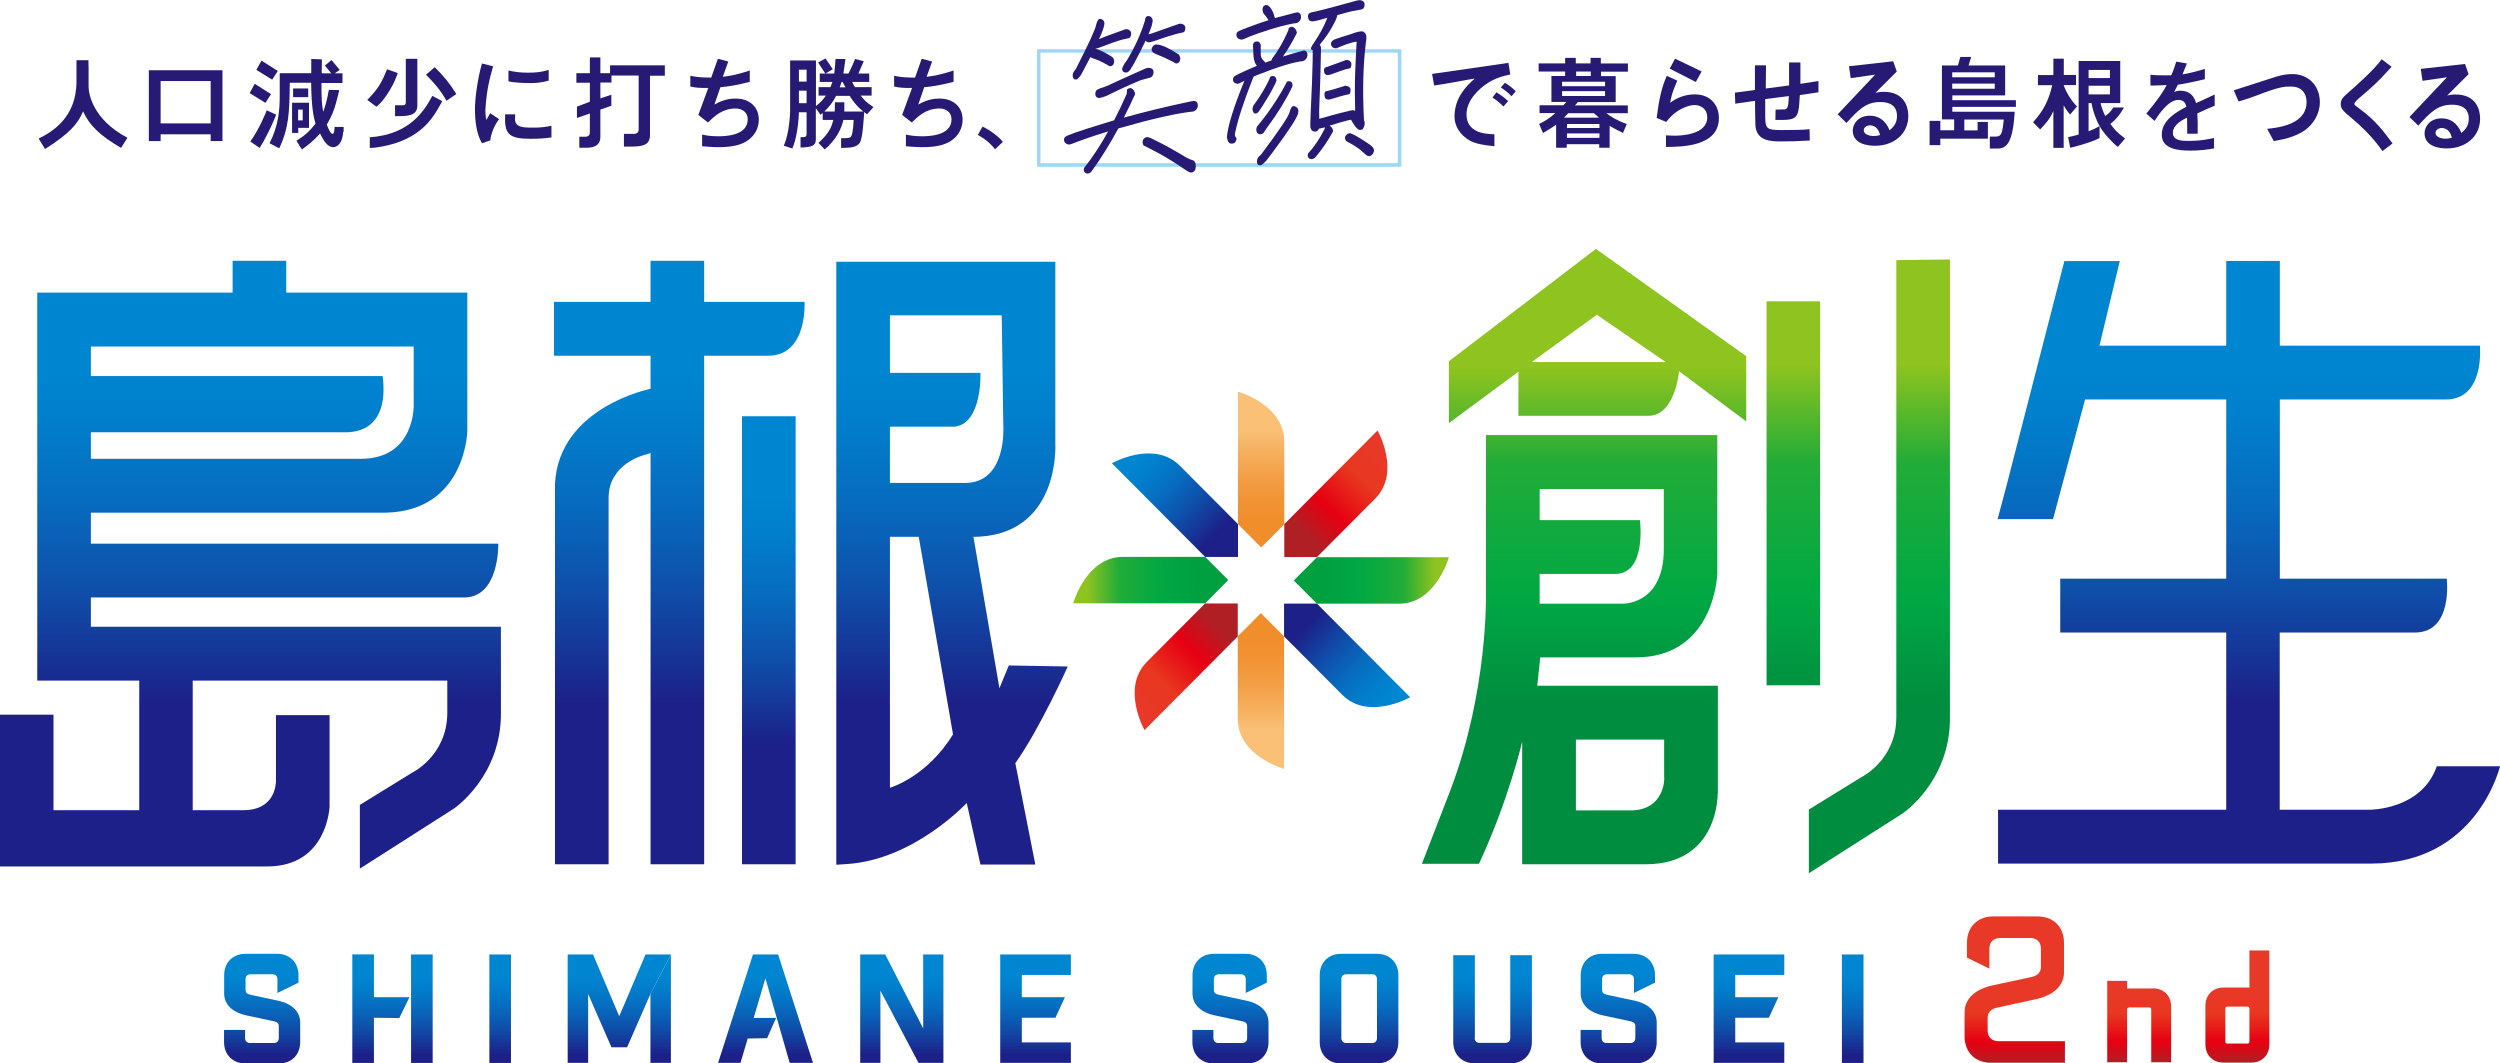
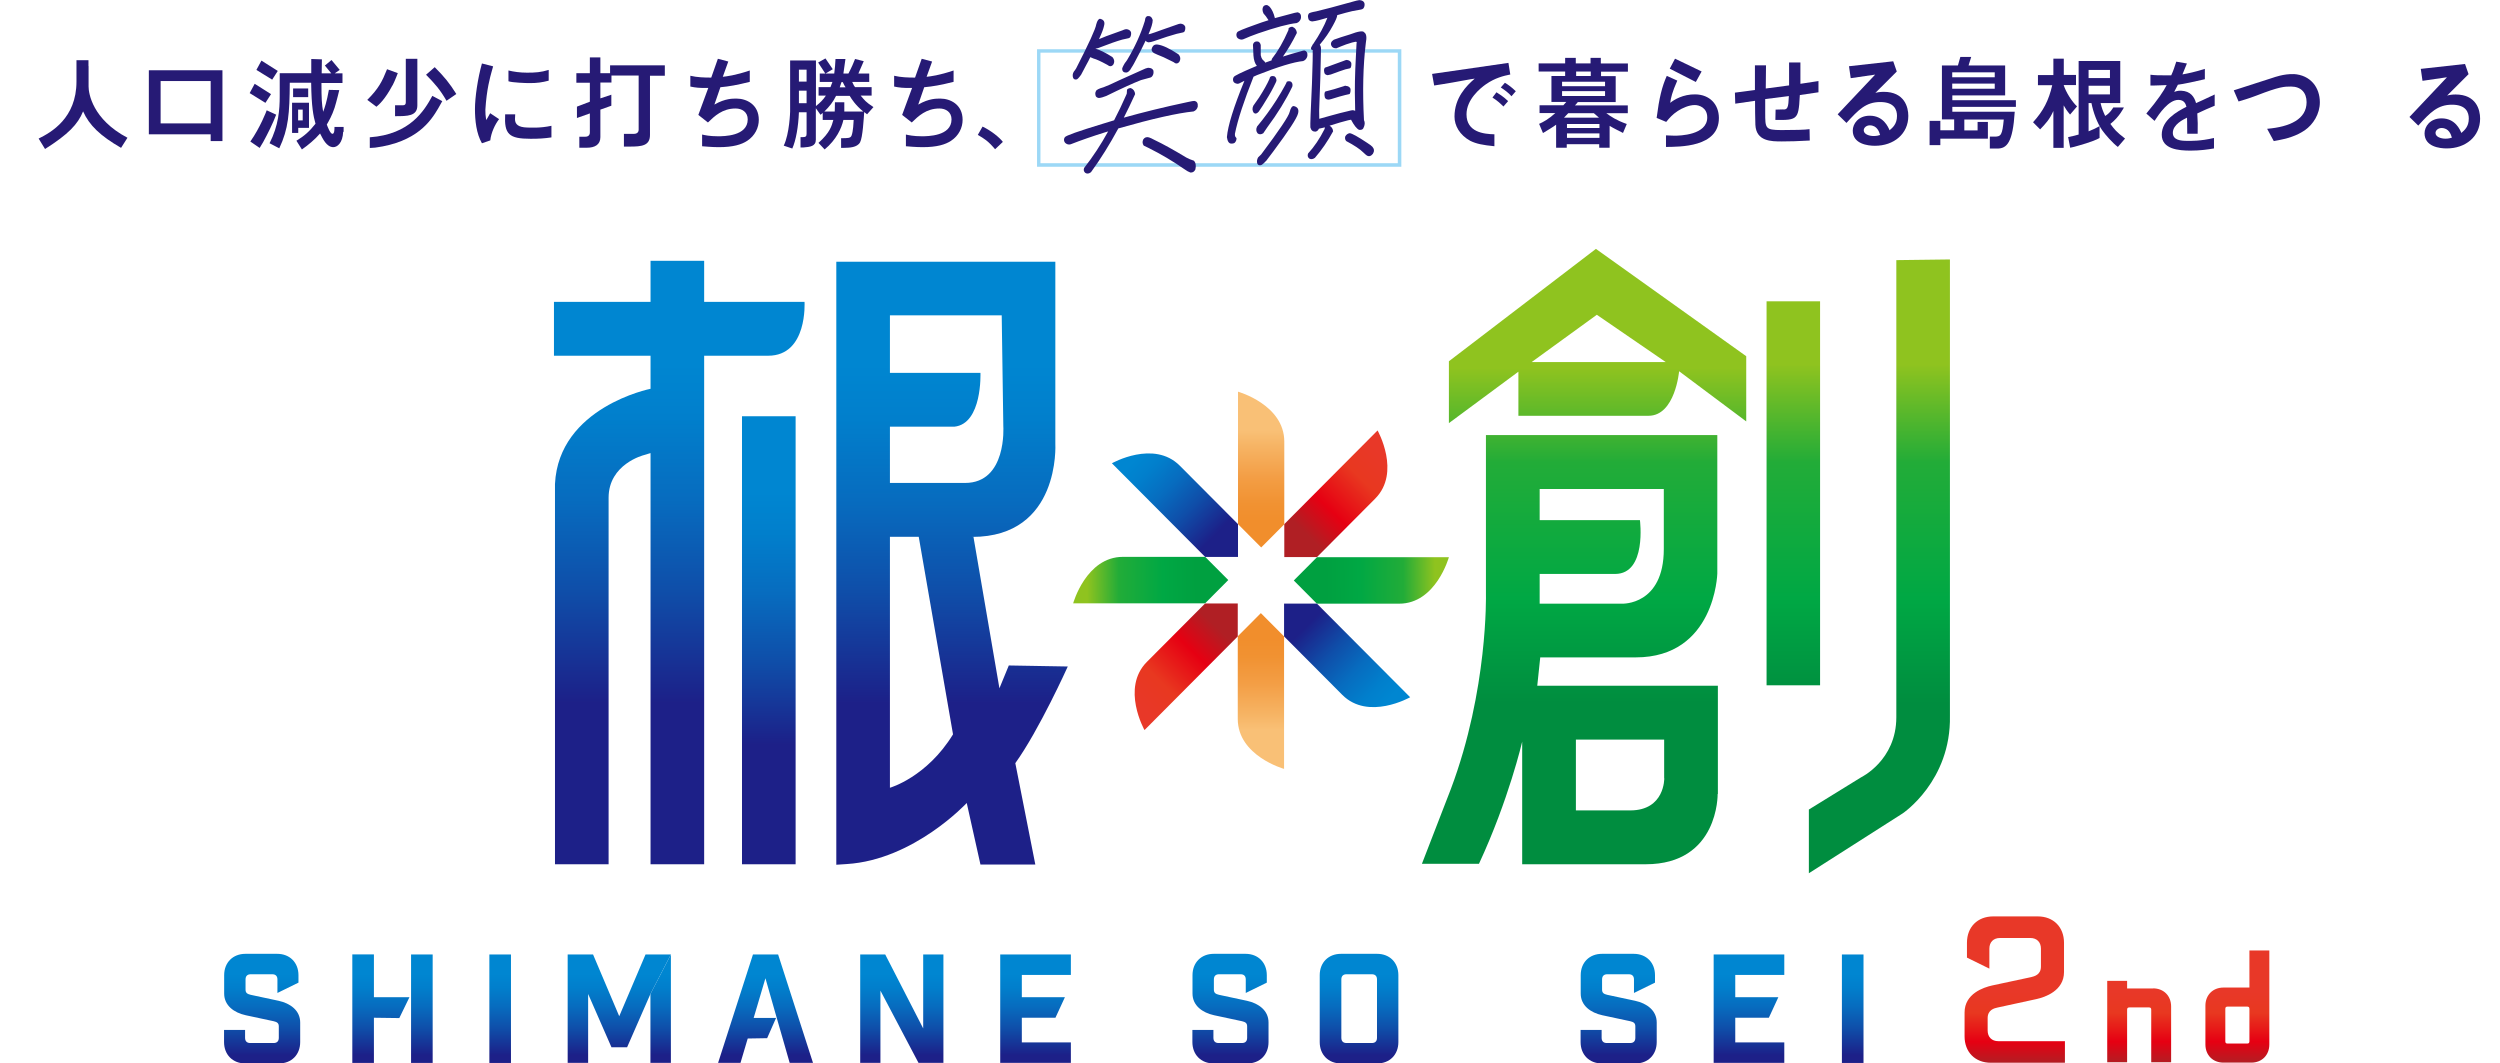
<svg xmlns="http://www.w3.org/2000/svg" width="134" height="57" viewBox="0 0 134 57" fill="none">
  <g clip-path="url(#clip0_336_2)">
    <path d="M75.112 8.939H55.585V2.639H75.112V8.939ZM55.769 8.748H74.922V2.823H55.769V8.748Z" fill="url(#paint0_linear_336_2)" />
    <path d="M64.034 5.414C64.163 5.439 64.218 5.543 64.2 5.715C64.169 5.838 64.096 5.925 63.973 5.974C63.115 6.06 61.774 6.361 59.942 6.884C59.482 7.734 58.998 8.515 58.477 9.229C58.367 9.315 58.263 9.327 58.171 9.266C58.091 9.198 58.067 9.106 58.11 9.001C58.575 8.41 59.004 7.758 59.396 7.044C59.341 7.063 59.292 7.075 59.249 7.087C58.557 7.303 57.938 7.518 57.387 7.734C57.331 7.752 57.276 7.752 57.221 7.734C57.117 7.697 57.056 7.635 57.037 7.549C57.019 7.475 57.037 7.407 57.08 7.352C57.123 7.272 57.797 7.032 59.114 6.632C59.31 6.571 59.513 6.509 59.715 6.448C59.942 6.017 60.156 5.568 60.358 5.106C60.395 5.045 60.407 4.989 60.401 4.928C60.401 4.879 60.401 4.836 60.407 4.811C60.444 4.756 60.511 4.725 60.609 4.719C60.757 4.78 60.83 4.891 60.842 5.045C60.646 5.475 60.444 5.9 60.236 6.306C61.247 6.023 62.386 5.74 63.667 5.469C63.851 5.426 63.973 5.408 64.022 5.408L64.034 5.414ZM57.938 4.017C57.822 4.177 57.742 4.257 57.705 4.257C57.619 4.276 57.558 4.251 57.521 4.177C57.478 4.06 57.491 3.943 57.558 3.839C57.601 3.79 57.638 3.734 57.681 3.666C58.373 2.319 58.728 1.531 58.759 1.304C58.814 1.101 58.888 1.002 58.967 1.008C59.163 1.052 59.237 1.175 59.176 1.384C59.151 1.519 59.065 1.759 58.906 2.098C59.01 2.054 59.139 2.005 59.298 1.938C59.605 1.827 59.899 1.722 60.168 1.624C60.223 1.593 60.291 1.575 60.358 1.562C60.493 1.568 60.579 1.624 60.622 1.722C60.64 1.827 60.622 1.919 60.579 1.993C60.56 2.018 60.53 2.036 60.493 2.048C60.395 2.067 60.279 2.098 60.156 2.122C59.868 2.202 59.445 2.35 58.894 2.565C58.826 2.59 58.765 2.602 58.71 2.608C58.949 2.67 59.255 2.824 59.623 3.057C59.739 3.193 59.752 3.334 59.666 3.47C59.574 3.574 59.47 3.574 59.353 3.476C59.004 3.285 58.759 3.174 58.612 3.137C58.557 3.119 58.502 3.094 58.44 3.064C58.373 3.205 58.3 3.347 58.22 3.488L57.944 4.011L57.938 4.017ZM61.553 3.636C61.694 3.636 61.78 3.685 61.823 3.783C61.841 3.9 61.823 3.986 61.78 4.054C61.749 4.109 61.706 4.146 61.651 4.159C61.504 4.196 61.339 4.245 61.155 4.294C60.732 4.46 60.113 4.743 59.298 5.143C59.145 5.205 59.016 5.242 58.9 5.254C58.783 5.235 58.722 5.18 58.716 5.088C58.698 5.014 58.71 4.946 58.741 4.891C58.759 4.817 58.894 4.749 59.151 4.676C59.323 4.614 59.605 4.491 59.984 4.306C60.444 4.103 60.873 3.906 61.271 3.728C61.357 3.685 61.449 3.648 61.547 3.63L61.553 3.636ZM60.15 3.722C60.132 3.679 60.181 3.568 60.291 3.383C60.334 3.334 60.37 3.279 60.413 3.217C60.824 2.534 61.142 1.839 61.363 1.125C61.375 1.082 61.381 1.033 61.388 0.99C61.412 0.916 61.455 0.873 61.516 0.861C61.651 0.848 61.737 0.916 61.786 1.07C61.786 1.242 61.706 1.501 61.559 1.839C61.602 1.827 61.639 1.821 61.682 1.808C61.798 1.771 61.982 1.71 62.227 1.618C62.521 1.513 62.803 1.421 63.072 1.322C63.128 1.298 63.195 1.279 63.263 1.267C63.397 1.273 63.483 1.328 63.526 1.427C63.544 1.531 63.526 1.624 63.483 1.698C63.465 1.716 63.434 1.734 63.397 1.741C63.305 1.759 63.195 1.784 63.066 1.814C62.791 1.888 62.38 2.018 61.841 2.208C61.737 2.245 61.645 2.264 61.565 2.27C61.486 2.257 61.431 2.227 61.406 2.178C61.24 2.528 61.038 2.934 60.787 3.396C60.744 3.476 60.701 3.55 60.658 3.611C60.56 3.802 60.456 3.894 60.352 3.888C60.23 3.888 60.162 3.833 60.15 3.716V3.722ZM61.302 7.801C61.234 7.703 61.222 7.598 61.277 7.475C61.351 7.364 61.455 7.327 61.584 7.364C61.651 7.383 61.749 7.432 61.878 7.5C62.331 7.715 62.901 8.029 63.581 8.441L63.771 8.533C63.857 8.57 63.93 8.595 63.992 8.613C64.096 8.724 64.12 8.884 64.071 9.087C64.01 9.21 63.918 9.259 63.802 9.247C63.716 9.216 63.599 9.155 63.465 9.056C62.858 8.632 62.227 8.263 61.578 7.937C61.492 7.894 61.4 7.85 61.308 7.807L61.302 7.801ZM63.207 3.322C63.115 3.427 63.011 3.427 62.901 3.328C62.484 3.113 62.19 2.984 62.031 2.928C61.976 2.904 61.914 2.873 61.859 2.848C61.7 2.75 61.688 2.627 61.804 2.467C61.859 2.399 61.945 2.374 62.049 2.387C62.319 2.424 62.687 2.596 63.164 2.91C63.281 3.039 63.293 3.18 63.207 3.322Z" fill="#261A75" />
    <path d="M69.91 2.701C70.039 2.738 70.094 2.836 70.076 3.002C70.045 3.132 69.972 3.224 69.849 3.273C69.347 3.322 68.519 3.575 67.38 4.024C67.312 4.054 67.245 4.085 67.19 4.11C66.681 5.39 66.344 6.411 66.191 7.174C66.191 7.235 66.191 7.291 66.216 7.328C66.24 7.352 66.259 7.377 66.277 7.408C66.277 7.5 66.252 7.58 66.179 7.654C66.124 7.691 66.056 7.703 65.989 7.697C65.867 7.691 65.793 7.574 65.762 7.352C65.811 6.743 66.124 5.74 66.7 4.331C66.596 4.387 66.498 4.436 66.406 4.479C66.35 4.497 66.308 4.497 66.265 4.479C66.167 4.454 66.105 4.399 66.093 4.313C66.081 4.245 66.093 4.184 66.13 4.128C66.154 4.067 66.522 3.888 67.245 3.581C67.288 3.562 67.325 3.55 67.368 3.531C67.263 3.408 67.202 3.218 67.184 2.972L67.159 2.399C67.178 2.295 67.239 2.233 67.343 2.221C67.466 2.209 67.545 2.276 67.576 2.412V2.959C67.594 3.052 67.625 3.132 67.662 3.181C67.711 3.236 67.754 3.279 67.803 3.322C67.803 3.335 67.809 3.347 67.809 3.359C67.925 3.316 68.042 3.273 68.158 3.236C68.158 3.205 68.17 3.175 68.176 3.15C68.501 2.738 68.789 2.233 69.046 1.643C69.059 1.624 69.065 1.599 69.065 1.575V1.526C69.108 1.47 69.175 1.439 69.267 1.433C69.42 1.495 69.5 1.612 69.512 1.766C69.279 2.233 69.028 2.658 68.765 3.033C69.065 2.935 69.383 2.842 69.72 2.75C69.825 2.713 69.892 2.701 69.923 2.707L69.91 2.701ZM69.561 0.664C69.696 0.695 69.751 0.8 69.733 0.966C69.702 1.095 69.629 1.187 69.506 1.236C69.077 1.28 68.385 1.464 67.435 1.79C67.141 1.895 66.871 1.999 66.626 2.11C66.571 2.129 66.516 2.129 66.461 2.11C66.35 2.073 66.289 2.012 66.277 1.926C66.259 1.852 66.277 1.784 66.314 1.729C66.332 1.679 66.651 1.55 67.27 1.329C67.496 1.243 67.735 1.163 67.993 1.083C67.895 0.923 67.803 0.806 67.723 0.72C67.656 0.572 67.65 0.449 67.717 0.344C67.76 0.295 67.815 0.27 67.888 0.27C67.931 0.27 67.987 0.301 68.054 0.363C68.176 0.504 68.268 0.701 68.33 0.953V0.972C68.66 0.88 69.016 0.787 69.39 0.689C69.481 0.67 69.537 0.658 69.555 0.658L69.561 0.664ZM67.178 5.666C67.208 5.623 67.306 5.482 67.484 5.23C67.748 4.817 67.931 4.485 68.042 4.233C68.054 4.208 68.06 4.177 68.066 4.153C68.097 4.091 68.158 4.067 68.25 4.079C68.342 4.079 68.403 4.159 68.421 4.294C68.421 4.325 68.409 4.374 68.379 4.43C68.238 4.731 68.066 5.045 67.864 5.365C67.748 5.568 67.613 5.771 67.466 5.986C67.368 6.097 67.282 6.116 67.202 6.048C67.123 5.937 67.11 5.814 67.178 5.666ZM67.38 6.78C67.766 6.319 68.109 5.845 68.415 5.365C68.611 5.051 68.765 4.793 68.875 4.584C68.918 4.51 68.948 4.442 68.973 4.381C69.046 4.344 69.126 4.344 69.2 4.381C69.273 4.442 69.298 4.534 69.267 4.645C68.93 5.347 68.483 6.079 67.919 6.836C67.839 6.959 67.766 7.057 67.711 7.143C67.588 7.217 67.49 7.217 67.404 7.143C67.325 7.039 67.312 6.922 67.38 6.78ZM67.858 8.626C67.723 8.774 67.631 8.848 67.582 8.854C67.496 8.872 67.429 8.848 67.392 8.774C67.355 8.657 67.374 8.54 67.435 8.435C67.49 8.386 67.545 8.331 67.6 8.275C68.575 6.977 69.083 6.214 69.126 5.999C69.181 5.783 69.255 5.679 69.347 5.685C69.561 5.734 69.635 5.87 69.573 6.091C69.506 6.349 69.065 7.02 68.25 8.115L67.864 8.626H67.858ZM70.37 2.682C70.37 2.682 70.327 2.682 70.309 2.67C70.247 2.633 70.254 2.559 70.327 2.455C70.345 2.405 70.364 2.375 70.388 2.356C70.731 1.852 70.983 1.384 71.148 0.953C71.007 0.99 70.866 1.033 70.713 1.076C70.572 1.113 70.443 1.138 70.327 1.15C70.192 1.132 70.125 1.064 70.119 0.96C70.094 0.873 70.106 0.793 70.156 0.726C70.174 0.695 70.302 0.652 70.548 0.609C70.713 0.572 70.983 0.504 71.35 0.406C71.785 0.283 72.196 0.172 72.588 0.067C72.674 0.043 72.766 0.018 72.858 0.006C73.005 0.012 73.097 0.067 73.133 0.166C73.158 0.277 73.133 0.375 73.078 0.449C73.047 0.48 73.011 0.498 72.956 0.51C72.815 0.535 72.655 0.566 72.478 0.597C72.263 0.646 71.994 0.72 71.675 0.812C71.675 0.91 71.595 1.095 71.442 1.372C71.252 1.729 71.019 2.061 70.756 2.375C70.756 2.387 70.744 2.393 70.737 2.393C70.787 2.455 70.805 2.529 70.805 2.621C70.793 3.513 70.762 4.614 70.707 5.925C70.707 6.073 70.707 6.22 70.713 6.368C70.731 6.362 70.744 6.356 70.756 6.356C70.885 6.325 71.081 6.269 71.356 6.189C71.681 6.097 71.994 6.017 72.288 5.95C72.349 5.931 72.416 5.919 72.49 5.906C72.551 5.906 72.6 5.919 72.637 5.943C72.637 5.82 72.631 5.703 72.631 5.58C72.606 4.787 72.625 3.944 72.674 3.058C72.686 2.818 72.698 2.578 72.71 2.332C72.741 2.252 72.71 2.221 72.625 2.245C72.582 2.245 72.422 2.289 72.147 2.381C71.957 2.455 71.779 2.522 71.626 2.59C71.491 2.59 71.405 2.547 71.362 2.449C71.307 2.325 71.35 2.221 71.491 2.129C71.712 2.049 72 1.95 72.355 1.846C72.808 1.673 73.066 1.636 73.121 1.735C73.237 1.802 73.268 1.993 73.207 2.313C73.06 3.525 73.029 4.897 73.109 6.436C73.17 6.559 73.164 6.706 73.072 6.879C73.035 6.946 72.962 6.971 72.845 6.959C72.717 6.897 72.576 6.719 72.416 6.417C72.361 6.429 72.306 6.442 72.257 6.448C72.012 6.509 71.681 6.602 71.264 6.737C71.381 6.805 71.442 6.903 71.454 7.039C71.166 7.568 70.842 8.041 70.48 8.46C70.37 8.54 70.266 8.552 70.174 8.497C70.094 8.429 70.07 8.337 70.113 8.226C70.443 7.869 70.737 7.432 71.001 6.909C71.001 6.897 71.007 6.879 71.007 6.854V6.823C71.007 6.823 70.952 6.842 70.921 6.848C70.836 6.866 70.756 6.885 70.695 6.897C70.652 6.989 70.591 7.045 70.505 7.057C70.364 7.057 70.278 6.989 70.235 6.829C70.223 6.7 70.254 5.919 70.321 4.485C70.358 3.451 70.37 2.861 70.358 2.713L70.37 2.682ZM72.165 3.211C72.3 3.218 72.386 3.273 72.429 3.371C72.441 3.482 72.429 3.568 72.392 3.636C72.38 3.648 72.361 3.661 72.337 3.667C72.275 3.679 72.202 3.698 72.116 3.716C71.939 3.771 71.675 3.864 71.332 3.993C71.271 4.011 71.209 4.024 71.16 4.03C71.044 4.011 70.983 3.956 70.977 3.851C70.958 3.765 70.97 3.698 71.001 3.648C71.001 3.63 71.062 3.605 71.166 3.575C71.24 3.55 71.356 3.507 71.503 3.451C71.687 3.384 71.871 3.316 72.043 3.255C72.079 3.236 72.116 3.224 72.153 3.218L72.165 3.211ZM72.122 4.602C72.257 4.608 72.343 4.657 72.386 4.756C72.398 4.867 72.386 4.953 72.349 5.027C72.337 5.039 72.318 5.051 72.294 5.051C72.239 5.064 72.171 5.076 72.104 5.094C71.932 5.137 71.681 5.205 71.356 5.31C71.295 5.328 71.24 5.34 71.191 5.34C71.068 5.328 71.007 5.267 71.001 5.162C70.983 5.07 70.989 4.99 71.019 4.928C71.019 4.91 71.081 4.885 71.185 4.867C71.252 4.848 71.362 4.817 71.51 4.78C71.687 4.725 71.859 4.676 72.024 4.62C72.061 4.602 72.092 4.596 72.128 4.59L72.122 4.602ZM72.337 7.137C72.472 7.149 72.784 7.328 73.286 7.66C73.421 7.746 73.513 7.814 73.562 7.869C73.66 7.98 73.672 8.109 73.587 8.245C73.483 8.374 73.372 8.405 73.256 8.331C73.231 8.318 73.17 8.263 73.066 8.165C72.894 7.992 72.588 7.789 72.159 7.562C72.098 7.494 72.079 7.414 72.104 7.315C72.159 7.217 72.239 7.155 72.331 7.143L72.337 7.137Z" fill="#261A75" />
    <path d="M4.748 3.538V4.64C4.748 5.003 4.957 6.399 6.832 7.384L6.489 7.925C5.38 7.285 4.785 6.719 4.454 5.969C4.173 6.664 3.664 7.193 2.414 7.987L2.071 7.427C2.745 7.095 4.099 6.332 4.099 4.375V3.225H4.742V3.545L4.748 3.538Z" fill="#261A75" />
-     <path d="M7.984 3.766H11.923V7.562H11.292V7.199H8.609V7.562H7.978V3.766H7.984ZM8.609 6.614H11.292V4.344H8.609V6.614Z" fill="#261A75" />
+     <path d="M7.984 3.766H11.923V7.562H11.292V7.199H8.609H7.978V3.766H7.984ZM8.609 6.614H11.292V4.344H8.609V6.614Z" fill="#261A75" />
    <path d="M14.527 5.045L14.227 5.513L13.382 4.99L13.651 4.491L14.527 5.045ZM14.889 3.802L14.589 4.27L13.743 3.747L14.013 3.248L14.889 3.802ZM13.921 7.931L13.418 7.586C13.939 6.848 14.288 5.949 14.295 5.912L14.803 6.146C14.625 6.62 14.35 7.168 14.105 7.617L13.921 7.924V7.931ZM18.394 7.057C18.369 7.678 18.069 7.888 17.867 7.888C17.505 7.888 17.297 7.432 17.156 7.155C16.892 7.463 16.513 7.783 16.182 8.011L15.888 7.543C16.317 7.285 16.592 7.038 16.911 6.632C16.794 6.22 16.696 5.728 16.678 4.436H15.532C15.52 6.079 15.465 6.897 14.969 7.949L14.448 7.678C14.932 6.731 14.993 5.876 14.993 5.156C14.993 4.768 14.993 4.343 14.993 3.925H16.684C16.684 3.839 16.684 3.224 16.684 3.162L17.254 3.181L17.242 3.931H17.756L17.413 3.513L17.769 3.217L18.21 3.747L17.94 3.931H18.357V4.448H17.23C17.23 5.322 17.248 5.574 17.321 5.992C17.413 5.746 17.505 5.494 17.628 4.817L18.185 4.83C18.185 4.83 18.038 5.451 17.934 5.777C17.793 6.202 17.634 6.472 17.517 6.675C17.554 6.78 17.701 7.174 17.818 7.174C17.934 7.174 17.928 6.903 17.928 6.805H18.418V7.075L18.394 7.057ZM15.649 5.506H16.562V6.854H15.986V7.125H15.655V5.513L15.649 5.506ZM15.71 4.743H16.519V5.205H15.71V4.743ZM16.225 6.454V5.876H15.979V6.454H16.225Z" fill="#261A75" />
    <path d="M21.034 4.578C20.642 5.322 20.311 5.612 20.177 5.722L19.686 5.353C20.293 4.75 20.489 4.356 20.746 3.71L21.322 3.92C21.322 3.92 21.175 4.319 21.041 4.578H21.034ZM19.821 7.925V7.359C21.978 7.205 22.744 5.931 23.173 5.138L23.706 5.421L23.485 5.815C23.093 6.479 22.352 7.617 20.109 7.913L19.827 7.931L19.821 7.925ZM22.37 3.366V5.648C22.37 6.227 21.849 6.227 21.175 6.227V5.642H21.598C21.69 5.642 21.751 5.605 21.751 5.488V3.15H22.37V3.372V3.366ZM23.301 3.6C23.816 4.116 24.098 4.461 24.459 5.039L23.933 5.402C23.583 4.793 23.301 4.479 22.836 4.006L23.301 3.6Z" fill="#261A75" />
    <path d="M26.432 3.556L26.347 3.858C26.279 4.116 26.083 4.762 26.016 5.882C26.01 6.03 26.028 6.233 26.059 6.436C26.108 6.362 26.157 6.282 26.273 6.067L26.751 6.386C26.53 6.67 26.322 7.119 26.279 7.525L25.832 7.679C25.532 7.162 25.458 6.454 25.458 5.845C25.458 5.236 25.605 4.202 25.832 3.402L26.432 3.556ZM27.603 6.38C27.603 6.67 27.787 6.823 28.264 6.836C28.43 6.836 28.92 6.879 29.557 6.743V7.365C29.19 7.42 28.877 7.439 28.442 7.439C27.272 7.439 27.021 7.192 27.076 6.128H27.615L27.603 6.386V6.38ZM29.404 4.325C29.073 4.411 28.791 4.461 28.338 4.454C28.215 4.454 27.456 4.43 27.253 4.356V3.778C27.535 3.845 27.866 3.895 28.252 3.895C28.699 3.895 28.987 3.876 29.41 3.747V4.325H29.404Z" fill="#261A75" />
    <path d="M33.442 7.832V7.174H33.981C34.134 7.174 34.232 7.094 34.232 6.952V4.048H32.774V4.424H32.18V5.273L32.768 5.076V5.667L32.18 5.876V7.352C32.18 7.758 31.879 7.918 31.457 7.918H31.052V7.328H31.371C31.524 7.328 31.616 7.248 31.616 7.1V6.079L30.924 6.325V5.716L31.616 5.451V4.436H30.893V3.925H31.616V3.076H32.18V3.39V3.925H32.7V3.501H35.635V4.061H34.839V7.236C34.839 7.814 34.392 7.857 33.76 7.857H33.442V7.832Z" fill="#261A75" />
    <path d="M38.294 5.605C38.877 5.267 39.293 5.285 39.489 5.285C39.992 5.285 40.672 5.587 40.672 6.424C40.672 6.842 40.47 7.273 40.047 7.55C39.747 7.747 39.299 7.888 38.527 7.888C38.172 7.888 37.78 7.851 37.633 7.839V7.211C37.761 7.242 38.043 7.304 38.472 7.304C38.791 7.304 40.078 7.304 40.078 6.399C40.078 6.005 39.771 5.815 39.428 5.815C38.723 5.815 38.301 6.221 37.945 6.565L37.431 6.159L37.964 4.713C37.51 4.726 37.259 4.695 37.002 4.639V4.061C37.369 4.147 37.749 4.159 38.123 4.159L38.478 3.15L39.036 3.298L38.742 4.116C38.95 4.092 39.404 4.043 40.188 3.778V4.387C39.502 4.559 39.085 4.633 38.613 4.676L38.294 5.599V5.605Z" fill="#261A75" />
    <path d="M49.219 5.605C49.801 5.267 50.218 5.285 50.414 5.285C50.916 5.285 51.596 5.587 51.596 6.424C51.596 6.842 51.394 7.273 50.971 7.55C50.671 7.747 50.224 7.888 49.452 7.888C49.096 7.888 48.704 7.851 48.557 7.839V7.211C48.686 7.242 48.968 7.304 49.397 7.304C49.715 7.304 51.002 7.304 51.002 6.399C51.002 6.005 50.696 5.815 50.353 5.815C49.648 5.815 49.225 6.221 48.87 6.565L48.355 6.159L48.888 4.713C48.435 4.726 48.184 4.695 47.926 4.639V4.061C48.294 4.147 48.674 4.159 49.047 4.159L49.403 3.15L49.961 3.298L49.666 4.116C49.875 4.092 50.328 4.043 51.112 3.778V4.387C50.426 4.559 50.01 4.633 49.538 4.676L49.219 5.599V5.605Z" fill="#261A75" />
    <path d="M45.083 7.936V7.407C45.451 7.407 45.586 7.407 45.641 7.272C45.733 7.056 45.751 6.533 45.757 6.429H45.206C45.108 6.872 44.826 7.493 44.201 8.01L43.87 7.659C44.495 7.099 44.581 6.743 44.667 6.429H44.097V6.053C44.097 6.053 43.987 6.14 43.98 6.152L43.729 5.801V7.487C43.729 7.844 43.423 7.875 43.055 7.905H42.908V7.352H43.019C43.208 7.352 43.233 7.29 43.233 7.155V6.017H42.822C42.792 6.792 42.663 7.524 42.467 7.961L42.008 7.807C42.32 7.167 42.351 5.98 42.351 5.98V3.242H43.735V5.684C43.974 5.494 44.115 5.352 44.268 5.124H43.876V4.669H44.514C44.55 4.577 44.593 4.472 44.618 4.392H43.938V3.943H44.238L43.852 3.352L44.244 3.131L44.636 3.709L44.244 3.943H44.716C44.752 3.635 44.771 3.451 44.783 3.162H45.316L45.206 3.943H45.475C45.665 3.58 45.733 3.408 45.831 3.162L46.297 3.279L46.008 3.943H46.591V4.392H45.678C45.77 4.589 45.776 4.608 45.831 4.669H46.719V5.124H46.131C46.346 5.377 46.388 5.457 46.817 5.74L46.474 6.127C46.474 6.127 46.37 6.041 46.321 6.004C46.297 6.355 46.241 7.37 46.1 7.629C45.941 7.912 45.518 7.918 45.261 7.924H45.096L45.083 7.936ZM43.233 5.53V4.86H42.822V5.038C42.822 5.131 42.822 5.463 42.822 5.53H43.239H43.233ZM43.233 4.374V3.734H42.822V4.374H43.233ZM45.255 5.98H46.272C45.849 5.629 45.653 5.321 45.543 5.137H44.814C44.648 5.475 44.458 5.709 44.183 5.98H44.74C44.74 5.924 44.752 5.887 44.752 5.481H45.255V5.98ZM45.102 4.404C45.053 4.564 45.034 4.614 45.01 4.681H45.322C45.285 4.632 45.212 4.491 45.175 4.404H45.108H45.102Z" fill="#261A75" />
    <path d="M52.669 6.787C53.147 7.015 53.588 7.384 53.753 7.605L53.337 7.999C52.938 7.532 52.761 7.439 52.411 7.23L52.663 6.787H52.669Z" fill="#261A75" />
    <path d="M80.853 3.377L80.951 3.993C80.596 4.066 80.143 4.171 79.646 4.516C79.34 4.731 78.605 5.328 78.605 6.128C78.605 7.081 79.518 7.186 80.1 7.198V7.838C79.481 7.777 79.132 7.709 78.807 7.549C78.237 7.235 77.961 6.737 77.961 6.251C77.961 5.248 78.593 4.602 79.046 4.214C78.868 4.232 78.01 4.399 77.851 4.423C77.459 4.485 77.294 4.522 76.871 4.583L76.76 3.962L80.847 3.371L80.853 3.377ZM80.584 5.709C80.406 5.531 80.247 5.389 79.996 5.229L80.21 4.946C80.326 5.02 80.584 5.174 80.835 5.42L80.584 5.709ZM81.019 5.162C80.853 4.971 80.645 4.823 80.443 4.688L80.663 4.436C80.847 4.546 81.025 4.676 81.246 4.891L81.013 5.162H81.019Z" fill="#261A75" />
    <path d="M85.816 3.403H87.256V3.84H85.816V4.08H86.601V5.47H84.573C84.493 5.563 84.475 5.593 84.419 5.649H87.25V6.067H86.098C86.331 6.24 86.637 6.449 87.195 6.646L86.993 7.126C86.858 7.052 86.472 6.873 86.276 6.744V7.919H85.718V7.729H83.978V7.919H83.408V6.683C83.274 6.787 82.93 6.996 82.704 7.132L82.496 6.639C82.722 6.541 83.004 6.387 83.365 6.061H82.52V5.643H83.794C83.843 5.581 83.874 5.55 83.954 5.464H83.157V4.074H83.892V3.834H82.471V3.397H83.892V3.102H84.462V3.397H85.253V3.102H85.804V3.397L85.816 3.403ZM86.031 4.381H83.727V4.621H86.031V4.381ZM83.727 4.886V5.144H86.031V4.886H83.727ZM84.058 6.067C83.917 6.221 83.862 6.276 83.831 6.307H85.706C85.608 6.227 85.522 6.153 85.43 6.067H84.064H84.058ZM85.731 6.646H83.99V6.861H85.731V6.646ZM83.99 7.15V7.39H85.731V7.15H83.99ZM85.265 4.074V3.834H84.481V4.074H85.265Z" fill="#261A75" />
    <path d="M88.794 6.332C88.935 5.23 89.082 4.646 89.339 4.067L89.903 4.32C89.627 4.947 89.56 5.237 89.523 5.513C89.725 5.347 90.216 5.046 90.871 5.058C91.643 5.07 92.127 5.593 92.133 6.319C92.139 7.907 90.013 7.864 89.297 7.876V7.255C89.407 7.255 89.572 7.273 89.756 7.273C90.032 7.273 91.508 7.242 91.508 6.295C91.508 5.766 91.067 5.63 90.841 5.63C90.534 5.63 90.185 5.784 89.934 5.944C89.64 6.135 89.48 6.326 89.309 6.535L88.794 6.319V6.332ZM91.208 3.828L90.896 4.394L89.499 3.68L89.781 3.145L91.202 3.828H91.208Z" fill="#261A75" />
    <path d="M95.583 5.87C95.81 5.87 95.859 5.784 95.883 5.15C95.399 5.206 95.031 5.255 94.615 5.31C94.615 5.421 94.615 5.913 94.615 6.036C94.615 6.886 94.615 6.966 95.473 6.972C96.183 6.972 96.753 6.959 96.992 6.922L97.004 7.532C96.331 7.569 95.963 7.581 95.51 7.581C94.94 7.581 94.131 7.581 94.088 6.689C94.076 6.504 94.07 5.606 94.07 5.403L93.01 5.557L92.991 4.966L94.064 4.824V3.501H94.658L94.645 4.744L95.895 4.578V3.348H96.502V4.492L97.47 4.344V4.947L96.471 5.095C96.435 5.913 96.373 6.092 96.263 6.233C96.104 6.436 95.742 6.436 95.16 6.43L95.172 5.876L95.595 5.864L95.583 5.87Z" fill="#261A75" />
    <path d="M100.509 4.983C100.607 4.953 100.76 4.922 100.969 4.922C102.078 4.922 102.286 5.74 102.286 6.214C102.286 7.18 101.508 7.814 100.497 7.814C100.123 7.814 99.308 7.721 99.308 7.001C99.308 6.638 99.602 6.202 100.221 6.202C100.956 6.202 101.208 6.811 101.281 6.983C101.453 6.835 101.679 6.645 101.679 6.214C101.679 5.894 101.545 5.469 100.779 5.469C100.013 5.469 99.615 5.882 98.971 6.589L98.499 6.128L100.509 3.999L99.198 4.19L99.106 3.55L101.477 3.285L101.667 3.833L100.503 4.996L100.509 4.983ZM100.221 6.718C100.044 6.718 99.897 6.841 99.897 6.983C99.897 7.198 100.191 7.291 100.43 7.291C100.583 7.291 100.705 7.26 100.773 7.235C100.724 7.069 100.619 6.718 100.215 6.718H100.221Z" fill="#261A75" />
    <path d="M131.157 5.126C131.255 5.095 131.408 5.064 131.617 5.064C132.726 5.064 132.934 5.883 132.934 6.356C132.934 7.322 132.156 7.956 131.145 7.956C130.771 7.956 129.956 7.864 129.956 7.144C129.956 6.781 130.25 6.344 130.869 6.344C131.604 6.344 131.856 6.953 131.929 7.126C132.101 6.978 132.327 6.787 132.327 6.356C132.327 6.037 132.193 5.612 131.427 5.612C130.661 5.612 130.262 6.024 129.619 6.732L129.147 6.27L131.157 4.141L129.846 4.332L129.754 3.692L132.125 3.428L132.315 3.975L131.151 5.138L131.157 5.126ZM130.869 6.861C130.691 6.861 130.544 6.984 130.544 7.126C130.544 7.341 130.838 7.433 131.077 7.433C131.231 7.433 131.353 7.402 131.421 7.378C131.371 7.212 131.267 6.861 130.863 6.861H130.869Z" fill="#261A75" />
    <path d="M104.002 6.744V6.984H104.743V6.4H104.087V3.508H104.945L105.074 3.053H105.656L105.515 3.508H107.476V5.114H104.645V5.372H108.052V5.729H104.645V5.988H107.99C107.886 7.661 107.562 7.963 107.053 7.963H106.655V7.323H106.912C107.255 7.323 107.323 7.237 107.402 6.406H105.288V6.991H105.999V6.535H106.551V6.837V7.434H104.002V7.778H103.426V6.48H104.002V6.744ZM106.918 3.877H104.639V4.142H106.918V3.877ZM106.918 4.48H104.639V4.757H106.918V4.48Z" fill="#261A75" />
    <path d="M110.613 4.018H111.274V4.56H110.613C110.735 4.941 111.048 5.44 111.33 5.704L110.956 6.141C110.784 5.938 110.705 5.809 110.613 5.649V7.925H110.061V5.95C109.853 6.412 109.651 6.621 109.351 6.935L108.971 6.553C109.528 5.938 109.81 5.39 110 4.566H109.234V4.024H110.061V3.145H110.619V4.024L110.613 4.018ZM113.094 3.748H111.948V4.184H113.094V3.748ZM113.094 4.597H111.948V5.058H113.094V4.597ZM113.119 6.646C113.333 6.929 113.413 7.052 113.903 7.427L113.517 7.876C113.241 7.673 112.831 7.205 112.671 6.972C112.402 6.578 112.2 6.03 112.102 5.526H111.948V7.039C112.169 6.953 112.365 6.861 112.537 6.762V7.396C112.187 7.599 111.415 7.802 111.176 7.87L110.962 7.919L110.852 7.347C111.023 7.316 111.219 7.267 111.415 7.212V3.268H113.646V5.526H112.592C112.659 5.809 112.708 5.932 112.837 6.215C113.107 6.061 113.272 5.759 113.272 5.759H113.842C113.842 5.759 113.609 6.258 113.113 6.646H113.119Z" fill="#261A75" />
    <path d="M116.525 4.929C116.617 4.898 116.728 4.855 116.905 4.861C117.42 4.88 117.622 5.206 117.708 5.526C117.849 5.47 118.18 5.311 118.707 5.064V5.667C118.529 5.735 117.984 5.975 117.775 6.08C117.8 6.449 117.806 6.75 117.794 7.169H117.236C117.236 6.492 117.224 6.449 117.224 6.307C117.022 6.406 116.464 6.676 116.464 7.119C116.464 7.519 116.905 7.55 117.236 7.55C117.438 7.55 117.922 7.569 118.67 7.396V7.956C118.339 8.012 117.935 8.073 117.414 8.073C116.777 8.073 115.87 7.999 115.87 7.218C115.87 6.436 116.679 5.987 117.193 5.723C117.157 5.587 117.089 5.354 116.758 5.354C116.244 5.354 115.741 6.08 115.484 6.48L115.043 6.086C115.668 5.341 115.986 4.861 116.133 4.56C116.06 4.56 115.527 4.591 115.263 4.584V4.006C115.515 4.037 115.747 4.037 115.992 4.037C116.133 4.037 116.146 4.037 116.378 4.037C116.501 3.772 116.544 3.618 116.648 3.305L117.218 3.403L116.979 3.988C117.242 3.945 117.696 3.846 118.18 3.692V4.246C117.745 4.351 116.997 4.511 116.734 4.541C116.734 4.541 116.605 4.788 116.538 4.923L116.525 4.929Z" fill="#261A75" />
    <path d="M122.941 3.969C123.854 4.024 124.344 4.695 124.344 5.482C124.344 6.11 123.982 6.676 123.535 6.984C123.094 7.279 122.653 7.427 121.874 7.562L121.519 6.904C122.745 6.799 123.633 6.387 123.633 5.476C123.633 4.966 123.333 4.639 122.8 4.639C122.438 4.639 122.193 4.639 120.955 5.119C120.471 5.304 120.239 5.359 119.987 5.439L119.73 4.842L121.85 4.159C121.85 4.159 122.432 3.944 122.941 3.975V3.969Z" fill="#261A75" />
-     <path d="M127.971 3.816C127.554 4.289 127.089 4.72 126.568 5.157C126.415 5.28 126.194 5.471 126.194 5.563C126.194 5.631 126.225 5.649 126.464 5.822C127.383 6.492 127.806 7.114 128.241 7.686L127.701 8.098C127.518 7.84 127.021 7.157 126.17 6.437C125.569 5.932 125.465 5.846 125.465 5.569C125.465 5.434 125.508 5.299 125.643 5.169C125.722 5.083 126.139 4.726 126.225 4.646C126.384 4.492 127.217 3.779 127.658 3.176L128.192 3.582L127.971 3.816Z" fill="#261A75" />
    <path d="M37.743 16.181V13.979H34.869V16.181H29.692V19.067H34.869V20.839C34.869 20.839 29.949 21.817 29.747 25.94V46.324H32.621V26.678C32.621 24.869 34.508 24.395 34.508 24.395L34.869 24.285V46.324H37.743V19.067H41.174C43.3 19.067 43.123 16.181 43.123 16.181H37.749H37.743Z" fill="url(#paint1_linear_336_2)" />
    <path d="M42.645 22.311H39.771V46.325H42.645V22.311Z" fill="url(#paint2_linear_336_2)" />
    <path d="M57.227 35.724L54.072 35.669L53.569 36.893L52.178 28.778H52.111C56.853 28.778 56.566 23.794 56.566 23.794V14.029H44.826V46.35L45.39 46.313C48.992 46.086 51.817 43.04 51.817 43.04L52.552 46.338H55.493L54.421 40.905C55.696 39.133 57.227 35.737 57.227 35.737V35.724ZM47.7 42.222V28.771H49.244L51.082 39.361C49.679 41.656 47.706 42.222 47.706 42.222H47.7ZM51.725 25.886H47.7V22.871H51.149C52.663 22.717 52.552 19.985 52.552 19.985H47.7V16.903H53.692L53.778 22.846C53.778 22.846 53.986 25.886 51.725 25.886Z" fill="url(#paint3_linear_336_2)" />
-     <path d="M129.435 33.903H122.193V43.403H126.978C126.978 43.403 129.797 43.434 130.612 41.071H134C134 41.071 132.787 46.289 127.083 46.289H107.096V43.403H119.326V33.903H110.429V31.017H119.326V21.413H111.759L110.043 27.824H107.071L107.549 26.034L110.65 13.992H113.621L112.531 18.527H119.326V13.986H122.199V18.527H132.922C132.922 18.527 133.216 21.413 131.084 21.413H122.199V31.017H131.145C131.145 31.017 131.5 33.903 129.441 33.903H129.435Z" fill="url(#paint4_linear_336_2)" />
-     <path d="M4.871 33.6V32.025H24.87C26.788 32.025 26.708 29.139 26.708 29.139H4.871V27.478H20.703C24.968 27.367 25.048 23.103 25.048 23.103V15.683H15.342V13.979H12.469V15.683H1.997V36.48H7.463V43.426H2.867V38.307H0V46.441H14.325C17.56 46.441 17.665 43.229 17.665 43.229V38.331H14.791V41.857C14.791 42.115 14.687 43.426 13.057 43.426H10.33V36.48H23.975V38.196C23.975 40.516 22.082 41.42 22.082 41.42L19.288 43.143V46.558L24.312 43.352C24.312 43.352 26.916 41.617 26.849 38.122V33.594H4.871V33.6ZM4.871 18.575H22.174V21.651C22.174 21.651 22.303 24.629 19.276 24.592H4.871V23.171H18.498C20.336 23.171 20.569 21.67 20.556 20.833C20.556 20.439 20.508 20.156 20.508 20.156H4.871V18.569V18.575Z" fill="url(#paint5_linear_336_2)" />
    <path d="M92.078 42.558V36.756H82.397L82.557 35.236H87.673C91.931 35.236 92.048 30.745 92.048 30.745V23.318H79.646V31.846C79.646 31.846 79.769 36.965 77.765 42.294L76.215 46.299H79.273C80.872 42.86 81.589 39.753 81.589 39.753V46.324H88.212C92.133 46.324 92.066 42.558 92.066 42.558H92.078ZM87.9 27.878H82.526V26.21H89.18V29.428C89.18 32.449 86.95 32.357 86.95 32.357H82.526V30.763H86.57C88.279 30.763 87.9 27.878 87.9 27.878ZM89.205 41.715C89.205 41.715 89.242 43.438 87.379 43.438H84.468V39.642H89.199V41.715H89.205Z" fill="url(#paint6_linear_336_2)" />
    <path d="M96.471 16.15H94.688V36.732H96.471H97.556V16.15H96.471Z" fill="url(#paint7_linear_336_2)" />
    <path d="M85.59 16.872L89.284 19.407H82.097L85.59 16.872ZM90.001 19.899L93.598 22.588V19.093L85.541 13.34L77.661 19.363V22.68L81.386 19.923V22.286H88.359C89.793 22.286 90.001 19.893 90.001 19.893V19.899Z" fill="url(#paint8_linear_336_2)" />
    <path d="M101.643 13.949V38.444C101.643 40.763 99.749 41.668 99.749 41.668L96.955 43.391V46.806L101.98 43.6C101.98 43.6 104.584 41.865 104.516 38.37V13.906L101.643 13.943V13.949Z" fill="url(#paint9_linear_336_2)" />
    <path d="M68.838 23.671V28.101L67.6 29.344L66.357 28.095V20.994C66.357 20.994 68.838 21.689 68.838 23.671Z" fill="url(#paint10_linear_336_2)" />
    <path d="M73.709 26.727L70.591 29.859H68.838V28.093L73.838 23.072C73.838 23.072 75.106 25.324 73.709 26.727Z" fill="url(#paint11_linear_336_2)" />
    <path d="M74.996 32.357H70.584L69.347 31.114L70.591 29.865H77.661C77.661 29.865 76.969 32.357 74.996 32.357Z" fill="url(#paint12_linear_336_2)" />
    <path d="M71.945 37.243L68.826 34.111V32.352H70.584L75.584 37.372C75.584 37.372 73.341 38.646 71.945 37.243Z" fill="url(#paint13_linear_336_2)" />
    <path d="M66.344 38.536V34.106L67.582 32.863L68.826 34.112V41.213C68.826 41.213 66.344 40.517 66.344 38.536Z" fill="url(#paint14_linear_336_2)" />
    <path d="M61.473 35.477L64.592 32.346H66.344V34.112L61.345 39.132C61.345 39.132 60.076 36.88 61.473 35.477Z" fill="url(#paint15_linear_336_2)" />
    <path d="M60.187 29.848H64.598L65.836 31.09L64.592 32.34H57.521C57.521 32.34 58.214 29.848 60.187 29.848Z" fill="url(#paint16_linear_336_2)" />
    <path d="M63.238 24.962L66.357 28.093V29.853H64.598L59.598 24.832C59.598 24.832 61.841 23.559 63.238 24.962Z" fill="url(#paint17_linear_336_2)" />
    <path d="M18.884 51.16V56.975H20.042V54.551L21.402 54.569L21.947 53.449H20.042V51.154H18.884V51.16ZM22.033 51.16V56.975H23.191V51.16H22.033Z" fill="url(#paint18_linear_336_2)" />
    <path d="M27.388 51.16H26.23V56.975H27.388V51.16Z" fill="url(#paint19_linear_336_2)" />
    <path d="M34.6 51.16L33.191 54.47L31.788 51.16H30.427V56.968H31.524V53.277L32.774 56.132H33.613L34.863 53.277L35.96 51.16H34.6Z" fill="url(#paint20_linear_336_2)" />
    <path d="M40.359 51.16L38.49 56.968H39.691L40.078 55.664L41.119 55.646L41.597 54.563H40.396L41.027 52.434L41.634 54.563L41.952 55.664L42.326 56.968H43.576L41.707 51.16H40.359Z" fill="url(#paint21_linear_336_2)" />
    <path d="M49.483 51.16V55.123L47.448 51.16H46.107V56.968H47.191V53.098L49.231 56.968H50.567V51.16H49.483Z" fill="url(#paint22_linear_336_2)" />
    <path d="M53.612 51.16V56.968H57.399V55.873H54.77V54.55H56.572L57.08 53.449H54.77V52.255H57.399V51.16H53.612Z" fill="url(#paint23_linear_336_2)" />
    <path d="M91.852 51.16V56.968H95.638V55.873H93.01V54.55H94.811L95.32 53.449H93.01V52.255H95.638V51.16H91.852Z" fill="url(#paint24_linear_336_2)" />
    <path d="M65.058 51.125C64.384 51.125 63.918 51.593 63.918 52.269V53.254C63.918 53.9 64.451 54.281 65.076 54.417L66.571 54.737C66.749 54.78 66.847 54.835 66.847 55.014V55.629C66.847 55.807 66.749 55.906 66.571 55.906H65.315C65.137 55.906 65.039 55.807 65.039 55.629V55.204H63.912V55.856C63.912 56.533 64.378 57.001 65.052 57.001H66.853C67.527 57.001 67.993 56.533 67.993 55.856V54.804C67.993 54.158 67.46 53.777 66.835 53.642L65.34 53.322C65.162 53.279 65.064 53.223 65.064 53.045V52.497C65.064 52.319 65.162 52.22 65.34 52.22H66.498C66.675 52.22 66.773 52.319 66.773 52.497V53.223L67.901 52.669V52.269C67.901 51.593 67.435 51.125 66.761 51.125H65.058Z" fill="url(#paint25_linear_336_2)" />
    <path d="M13.155 51.125C12.481 51.125 12.015 51.593 12.015 52.269V53.254C12.015 53.9 12.548 54.281 13.173 54.417L14.668 54.737C14.846 54.78 14.944 54.835 14.944 55.014V55.629C14.944 55.807 14.846 55.906 14.668 55.906H13.412C13.235 55.906 13.136 55.807 13.136 55.629V55.204H12.009V55.856C12.009 56.533 12.475 57.001 13.149 57.001H14.95C15.624 57.001 16.09 56.533 16.09 55.856V54.804C16.09 54.158 15.557 53.777 14.932 53.642L13.437 53.322C13.259 53.279 13.161 53.223 13.161 53.045V52.497C13.161 52.319 13.259 52.22 13.437 52.22H14.595C14.773 52.22 14.87 52.319 14.87 52.497V53.223L15.998 52.669V52.269C15.998 51.593 15.532 51.125 14.858 51.125H13.155Z" fill="url(#paint26_linear_336_2)" />
    <path d="M85.865 51.125C85.191 51.125 84.726 51.593 84.726 52.269V53.254C84.726 53.9 85.259 54.281 85.884 54.417L87.379 54.737C87.556 54.78 87.654 54.835 87.654 55.014V55.629C87.654 55.807 87.556 55.906 87.379 55.906H86.123C85.945 55.906 85.847 55.807 85.847 55.629V55.204H84.72V55.856C84.72 56.533 85.185 57.001 85.859 57.001H87.661C88.335 57.001 88.8 56.533 88.8 55.856V54.804C88.8 54.158 88.267 53.777 87.642 53.642L86.147 53.322C85.969 53.279 85.871 53.223 85.871 53.045V52.497C85.871 52.319 85.969 52.22 86.147 52.22H87.305C87.483 52.22 87.581 52.319 87.581 52.497V53.223L88.708 52.669V52.269C88.708 51.593 88.243 51.125 87.569 51.125H85.865Z" fill="url(#paint27_linear_336_2)" />
    <path d="M71.896 55.629V52.497C71.896 52.319 71.994 52.22 72.171 52.22H73.531C73.709 52.22 73.807 52.319 73.807 52.497V55.629C73.807 55.807 73.709 55.906 73.531 55.906H72.171C71.994 55.906 71.896 55.807 71.896 55.629ZM71.877 51.125C71.203 51.125 70.737 51.593 70.737 52.269V55.856C70.737 56.533 71.203 57.001 71.877 57.001H73.813C74.487 57.001 74.953 56.533 74.953 55.856V52.269C74.953 51.593 74.487 51.125 73.813 51.125H71.877Z" fill="url(#paint28_linear_336_2)" />
-     <path d="M79.052 55.627V51.197H77.894V55.849C77.894 56.526 78.36 56.993 79.034 56.993H80.97C81.644 56.993 82.109 56.526 82.109 55.849V51.197H80.951V55.621C80.951 55.8 80.853 55.898 80.676 55.898H79.316C79.138 55.898 79.04 55.8 79.04 55.621" fill="url(#paint29_linear_336_2)" />
    <path d="M99.884 51.16H98.726V56.975H99.884V51.16Z" fill="url(#paint30_linear_336_2)" />
    <path d="M34.863 53.277V56.968H35.96V51.16L34.863 53.277Z" fill="url(#paint31_linear_336_2)" />
    <path d="M110.68 55.801V56.964H106.71C105.864 56.964 105.301 56.392 105.301 55.549V54.269C105.301 53.254 106.33 52.922 106.771 52.823L108.867 52.374C109.038 52.331 109.394 52.251 109.394 51.808V50.848C109.394 50.497 109.173 50.276 108.824 50.276H107.2C106.851 50.276 106.63 50.497 106.63 50.848V51.919L105.429 51.328V50.534C105.429 49.685 105.999 49.119 106.839 49.119H109.222C110.067 49.119 110.631 49.691 110.631 50.534V52.103C110.631 53.112 109.602 53.451 109.161 53.549L107.065 54.005C106.894 54.041 106.538 54.128 106.538 54.571V55.235C106.538 55.586 106.759 55.807 107.108 55.807H110.668L110.68 55.801Z" fill="url(#paint32_linear_336_2)" />
    <path d="M115.404 52.982H114.013V52.576H112.947V56.938H114.013V54.12C114.013 54.034 114.05 53.998 114.136 53.998H115.184C115.269 53.998 115.306 54.034 115.306 54.12V56.938H116.372V53.948C116.372 53.376 115.974 52.976 115.404 52.976V52.982Z" fill="url(#paint33_linear_336_2)" />
    <path d="M120.569 50.945V52.933H119.179C118.609 52.933 118.21 53.333 118.21 53.905V55.984C118.21 56.557 118.609 56.957 119.179 56.957H120.667C121.237 56.957 121.636 56.557 121.636 55.984V50.945H120.569ZM120.569 54.077V55.812C120.569 55.898 120.533 55.935 120.447 55.935H119.399C119.313 55.935 119.277 55.898 119.277 55.812V54.077C119.277 53.991 119.313 53.954 119.399 53.954H120.447C120.533 53.954 120.569 53.991 120.569 54.077Z" fill="url(#paint34_linear_336_2)" />
  </g>
  <defs>
    <linearGradient id="paint0_linear_336_2" x1="55.585" y1="5.789" x2="75.112" y2="5.789" gradientUnits="userSpaceOnUse">
      <stop offset="0.04" stop-color="#9CD8F6" />
      <stop offset="1" stop-color="#9CD8F6" />
    </linearGradient>
    <linearGradient id="paint1_linear_336_2" x1="36.407" y1="37.685" x2="36.407" y2="19.491" gradientUnits="userSpaceOnUse">
      <stop stop-color="#1D2088" />
      <stop offset="0.03" stop-color="#1B248B" />
      <stop offset="0.33" stop-color="#0F4EA9" />
      <stop offset="0.6" stop-color="#076CBF" />
      <stop offset="0.84" stop-color="#017FCC" />
      <stop offset="1" stop-color="#0086D1" />
    </linearGradient>
    <linearGradient id="paint2_linear_336_2" x1="41.205" y1="39.914" x2="41.205" y2="26.402" gradientUnits="userSpaceOnUse">
      <stop stop-color="#1D2088" />
      <stop offset="0.03" stop-color="#1B248B" />
      <stop offset="0.33" stop-color="#0F4EA9" />
      <stop offset="0.6" stop-color="#076CBF" />
      <stop offset="0.84" stop-color="#017FCC" />
      <stop offset="1" stop-color="#0086D1" />
    </linearGradient>
    <linearGradient id="paint3_linear_336_2" x1="51.027" y1="37.706" x2="51.027" y2="19.524" gradientUnits="userSpaceOnUse">
      <stop stop-color="#1D2088" />
      <stop offset="0.03" stop-color="#1B248B" />
      <stop offset="0.33" stop-color="#0F4EA9" />
      <stop offset="0.6" stop-color="#076CBF" />
      <stop offset="0.84" stop-color="#017FCC" />
      <stop offset="1" stop-color="#0086D1" />
    </linearGradient>
    <linearGradient id="paint4_linear_336_2" x1="120.533" y1="37.706" x2="120.533" y2="19.524" gradientUnits="userSpaceOnUse">
      <stop stop-color="#1D2088" />
      <stop offset="0.03" stop-color="#1B248B" />
      <stop offset="0.33" stop-color="#0F4EA9" />
      <stop offset="0.6" stop-color="#076CBF" />
      <stop offset="0.84" stop-color="#017FCC" />
      <stop offset="1" stop-color="#0086D1" />
    </linearGradient>
    <linearGradient id="paint5_linear_336_2" x1="13.431" y1="37.704" x2="13.431" y2="19.522" gradientUnits="userSpaceOnUse">
      <stop stop-color="#1D2088" />
      <stop offset="0.03" stop-color="#1B248B" />
      <stop offset="0.33" stop-color="#0F4EA9" />
      <stop offset="0.6" stop-color="#076CBF" />
      <stop offset="0.84" stop-color="#017FCC" />
      <stop offset="1" stop-color="#0086D1" />
    </linearGradient>
    <linearGradient id="paint6_linear_336_2" x1="84.15" y1="37.704" x2="84.15" y2="19.522" gradientUnits="userSpaceOnUse">
      <stop stop-color="#008D3F" />
      <stop offset="0.31" stop-color="#00A844" />
      <stop offset="0.71" stop-color="#22AC38" />
      <stop offset="1" stop-color="#8FC31F" />
    </linearGradient>
    <linearGradient id="paint7_linear_336_2" x1="96.122" y1="37.704" x2="96.122" y2="19.522" gradientUnits="userSpaceOnUse">
      <stop stop-color="#008D3F" />
      <stop offset="0.31" stop-color="#00A844" />
      <stop offset="0.71" stop-color="#22AC38" />
      <stop offset="1" stop-color="#8FC31F" />
    </linearGradient>
    <linearGradient id="paint8_linear_336_2" x1="85.633" y1="38.486" x2="85.633" y2="19.727" gradientUnits="userSpaceOnUse">
      <stop stop-color="#008D3F" />
      <stop offset="0.31" stop-color="#00A844" />
      <stop offset="0.71" stop-color="#22AC38" />
      <stop offset="1" stop-color="#8FC31F" />
    </linearGradient>
    <linearGradient id="paint9_linear_336_2" x1="100.736" y1="37.706" x2="100.736" y2="19.524" gradientUnits="userSpaceOnUse">
      <stop stop-color="#008D3F" />
      <stop offset="0.31" stop-color="#00A844" />
      <stop offset="0.71" stop-color="#22AC38" />
      <stop offset="1" stop-color="#8FC31F" />
    </linearGradient>
    <linearGradient id="paint10_linear_336_2" x1="67.6" y1="23.086" x2="67.6" y2="27.971" gradientUnits="userSpaceOnUse">
      <stop stop-color="#F9C076" />
      <stop offset="0.18" stop-color="#F6B363" />
      <stop offset="0.51" stop-color="#F39E45" />
      <stop offset="0.8" stop-color="#F19232" />
      <stop offset="1" stop-color="#F18E2C" />
    </linearGradient>
    <linearGradient id="paint11_linear_336_2" x1="70.057" y1="28.665" x2="74.174" y2="24.462" gradientUnits="userSpaceOnUse">
      <stop stop-color="#B01F24" />
      <stop offset="0.31" stop-color="#E60012" />
      <stop offset="0.71" stop-color="#E83820" />
      <stop offset="1" stop-color="#E83828" />
    </linearGradient>
    <linearGradient id="paint12_linear_336_2" x1="71.049" y1="31.132" x2="76.924" y2="31.055" gradientUnits="userSpaceOnUse">
      <stop stop-color="#00A040" />
      <stop offset="0.31" stop-color="#00A844" />
      <stop offset="0.71" stop-color="#22AC38" />
      <stop offset="1" stop-color="#8FC31F" />
    </linearGradient>
    <linearGradient id="paint13_linear_336_2" x1="70.014" y1="33.576" x2="74.241" y2="37.675" gradientUnits="userSpaceOnUse">
      <stop stop-color="#1D2088" />
      <stop offset="0.03" stop-color="#1B248B" />
      <stop offset="0.33" stop-color="#0F4EA9" />
      <stop offset="0.6" stop-color="#076CBF" />
      <stop offset="0.84" stop-color="#017FCC" />
      <stop offset="1" stop-color="#0086D1" />
    </linearGradient>
    <linearGradient id="paint14_linear_336_2" x1="67.588" y1="39.121" x2="67.588" y2="34.242" gradientUnits="userSpaceOnUse">
      <stop stop-color="#F9C076" />
      <stop offset="0.18" stop-color="#F6B363" />
      <stop offset="0.51" stop-color="#F39E45" />
      <stop offset="0.8" stop-color="#F19232" />
      <stop offset="1" stop-color="#F18E2C" />
    </linearGradient>
    <linearGradient id="paint15_linear_336_2" x1="65.131" y1="33.539" x2="61.008" y2="37.743" gradientUnits="userSpaceOnUse">
      <stop stop-color="#B01F24" />
      <stop offset="0.31" stop-color="#E60012" />
      <stop offset="0.71" stop-color="#E83820" />
      <stop offset="1" stop-color="#E83828" />
    </linearGradient>
    <linearGradient id="paint16_linear_336_2" x1="64.133" y1="31.075" x2="58.263" y2="31.149" gradientUnits="userSpaceOnUse">
      <stop stop-color="#00A040" />
      <stop offset="0.31" stop-color="#00A844" />
      <stop offset="0.71" stop-color="#22AC38" />
      <stop offset="1" stop-color="#8FC31F" />
    </linearGradient>
    <linearGradient id="paint17_linear_336_2" x1="65.168" y1="28.629" x2="60.948" y2="24.53" gradientUnits="userSpaceOnUse">
      <stop stop-color="#1D2088" />
      <stop offset="0.03" stop-color="#1B248B" />
      <stop offset="0.33" stop-color="#0F4EA9" />
      <stop offset="0.6" stop-color="#076CBF" />
      <stop offset="0.84" stop-color="#017FCC" />
      <stop offset="1" stop-color="#0086D1" />
    </linearGradient>
    <linearGradient id="paint18_linear_336_2" x1="21.034" y1="56.569" x2="21.034" y2="52.213" gradientUnits="userSpaceOnUse">
      <stop stop-color="#1D2088" />
      <stop offset="0.03" stop-color="#1B248B" />
      <stop offset="0.33" stop-color="#0F4EA9" />
      <stop offset="0.6" stop-color="#076CBF" />
      <stop offset="0.84" stop-color="#017FCC" />
      <stop offset="1" stop-color="#0086D1" />
    </linearGradient>
    <linearGradient id="paint19_linear_336_2" x1="26.812" y1="56.569" x2="26.812" y2="52.212" gradientUnits="userSpaceOnUse">
      <stop stop-color="#1D2088" />
      <stop offset="0.03" stop-color="#1B248B" />
      <stop offset="0.33" stop-color="#0F4EA9" />
      <stop offset="0.6" stop-color="#076CBF" />
      <stop offset="0.84" stop-color="#017FCC" />
      <stop offset="1" stop-color="#0086D1" />
    </linearGradient>
    <linearGradient id="paint20_linear_336_2" x1="33.191" y1="56.569" x2="33.191" y2="52.212" gradientUnits="userSpaceOnUse">
      <stop stop-color="#1D2088" />
      <stop offset="0.03" stop-color="#1B248B" />
      <stop offset="0.33" stop-color="#0F4EA9" />
      <stop offset="0.6" stop-color="#076CBF" />
      <stop offset="0.84" stop-color="#017FCC" />
      <stop offset="1" stop-color="#0086D1" />
    </linearGradient>
    <linearGradient id="paint21_linear_336_2" x1="41.033" y1="56.569" x2="41.033" y2="52.212" gradientUnits="userSpaceOnUse">
      <stop stop-color="#1D2088" />
      <stop offset="0.03" stop-color="#1B248B" />
      <stop offset="0.33" stop-color="#0F4EA9" />
      <stop offset="0.6" stop-color="#076CBF" />
      <stop offset="0.84" stop-color="#017FCC" />
      <stop offset="1" stop-color="#0086D1" />
    </linearGradient>
    <linearGradient id="paint22_linear_336_2" x1="48.337" y1="56.569" x2="48.337" y2="52.212" gradientUnits="userSpaceOnUse">
      <stop stop-color="#1D2088" />
      <stop offset="0.03" stop-color="#1B248B" />
      <stop offset="0.33" stop-color="#0F4EA9" />
      <stop offset="0.6" stop-color="#076CBF" />
      <stop offset="0.84" stop-color="#017FCC" />
      <stop offset="1" stop-color="#0086D1" />
    </linearGradient>
    <linearGradient id="paint23_linear_336_2" x1="55.505" y1="56.569" x2="55.505" y2="52.212" gradientUnits="userSpaceOnUse">
      <stop stop-color="#1D2088" />
      <stop offset="0.03" stop-color="#1B248B" />
      <stop offset="0.33" stop-color="#0F4EA9" />
      <stop offset="0.6" stop-color="#076CBF" />
      <stop offset="0.84" stop-color="#017FCC" />
      <stop offset="1" stop-color="#0086D1" />
    </linearGradient>
    <linearGradient id="paint24_linear_336_2" x1="93.745" y1="56.569" x2="93.745" y2="52.212" gradientUnits="userSpaceOnUse">
      <stop stop-color="#1D2088" />
      <stop offset="0.03" stop-color="#1B248B" />
      <stop offset="0.33" stop-color="#0F4EA9" />
      <stop offset="0.6" stop-color="#076CBF" />
      <stop offset="0.84" stop-color="#017FCC" />
      <stop offset="1" stop-color="#0086D1" />
    </linearGradient>
    <linearGradient id="paint25_linear_336_2" x1="65.958" y1="56.57" x2="65.958" y2="52.214" gradientUnits="userSpaceOnUse">
      <stop stop-color="#1D2088" />
      <stop offset="0.03" stop-color="#1B248B" />
      <stop offset="0.33" stop-color="#0F4EA9" />
      <stop offset="0.6" stop-color="#076CBF" />
      <stop offset="0.84" stop-color="#017FCC" />
      <stop offset="1" stop-color="#0086D1" />
    </linearGradient>
    <linearGradient id="paint26_linear_336_2" x1="14.056" y1="56.57" x2="14.056" y2="52.214" gradientUnits="userSpaceOnUse">
      <stop stop-color="#1D2088" />
      <stop offset="0.03" stop-color="#1B248B" />
      <stop offset="0.33" stop-color="#0F4EA9" />
      <stop offset="0.6" stop-color="#076CBF" />
      <stop offset="0.84" stop-color="#017FCC" />
      <stop offset="1" stop-color="#0086D1" />
    </linearGradient>
    <linearGradient id="paint27_linear_336_2" x1="86.76" y1="56.57" x2="86.76" y2="52.214" gradientUnits="userSpaceOnUse">
      <stop stop-color="#1D2088" />
      <stop offset="0.03" stop-color="#1B248B" />
      <stop offset="0.33" stop-color="#0F4EA9" />
      <stop offset="0.6" stop-color="#076CBF" />
      <stop offset="0.84" stop-color="#017FCC" />
      <stop offset="1" stop-color="#0086D1" />
    </linearGradient>
    <linearGradient id="paint28_linear_336_2" x1="72.845" y1="56.57" x2="72.845" y2="52.214" gradientUnits="userSpaceOnUse">
      <stop stop-color="#1D2088" />
      <stop offset="0.03" stop-color="#1B248B" />
      <stop offset="0.33" stop-color="#0F4EA9" />
      <stop offset="0.6" stop-color="#076CBF" />
      <stop offset="0.84" stop-color="#017FCC" />
      <stop offset="1" stop-color="#0086D1" />
    </linearGradient>
    <linearGradient id="paint29_linear_336_2" x1="80.002" y1="56.569" x2="80.002" y2="52.212" gradientUnits="userSpaceOnUse">
      <stop stop-color="#1D2088" />
      <stop offset="0.03" stop-color="#1B248B" />
      <stop offset="0.33" stop-color="#0F4EA9" />
      <stop offset="0.6" stop-color="#076CBF" />
      <stop offset="0.84" stop-color="#017FCC" />
      <stop offset="1" stop-color="#0086D1" />
    </linearGradient>
    <linearGradient id="paint30_linear_336_2" x1="99.302" y1="56.569" x2="99.302" y2="52.212" gradientUnits="userSpaceOnUse">
      <stop stop-color="#1D2088" />
      <stop offset="0.03" stop-color="#1B248B" />
      <stop offset="0.33" stop-color="#0F4EA9" />
      <stop offset="0.6" stop-color="#076CBF" />
      <stop offset="0.84" stop-color="#017FCC" />
      <stop offset="1" stop-color="#0086D1" />
    </linearGradient>
    <linearGradient id="paint31_linear_336_2" x1="35.415" y1="56.569" x2="35.415" y2="52.212" gradientUnits="userSpaceOnUse">
      <stop stop-color="#1D2088" />
      <stop offset="0.03" stop-color="#1B248B" />
      <stop offset="0.33" stop-color="#0F4EA9" />
      <stop offset="0.6" stop-color="#076CBF" />
      <stop offset="0.84" stop-color="#017FCC" />
      <stop offset="1" stop-color="#0086D1" />
    </linearGradient>
    <linearGradient id="paint32_linear_336_2" x1="107.99" y1="57.032" x2="107.99" y2="53.174" gradientUnits="userSpaceOnUse">
      <stop stop-color="#B01F24" />
      <stop offset="0.31" stop-color="#E60012" />
      <stop offset="0.71" stop-color="#E83820" />
      <stop offset="1" stop-color="#E83828" />
    </linearGradient>
    <linearGradient id="paint33_linear_336_2" x1="114.663" y1="57.031" x2="114.663" y2="53.173" gradientUnits="userSpaceOnUse">
      <stop stop-color="#B01F24" />
      <stop offset="0.31" stop-color="#E60012" />
      <stop offset="0.71" stop-color="#E83820" />
      <stop offset="1" stop-color="#E83828" />
    </linearGradient>
    <linearGradient id="paint34_linear_336_2" x1="119.926" y1="57.031" x2="119.926" y2="53.173" gradientUnits="userSpaceOnUse">
      <stop stop-color="#B01F24" />
      <stop offset="0.31" stop-color="#E60012" />
      <stop offset="0.71" stop-color="#E83820" />
      <stop offset="1" stop-color="#E83828" />
    </linearGradient>
    <clipPath id="clip0_336_2">
      <rect width="134" height="57" fill="white" />
    </clipPath>
  </defs>
</svg>